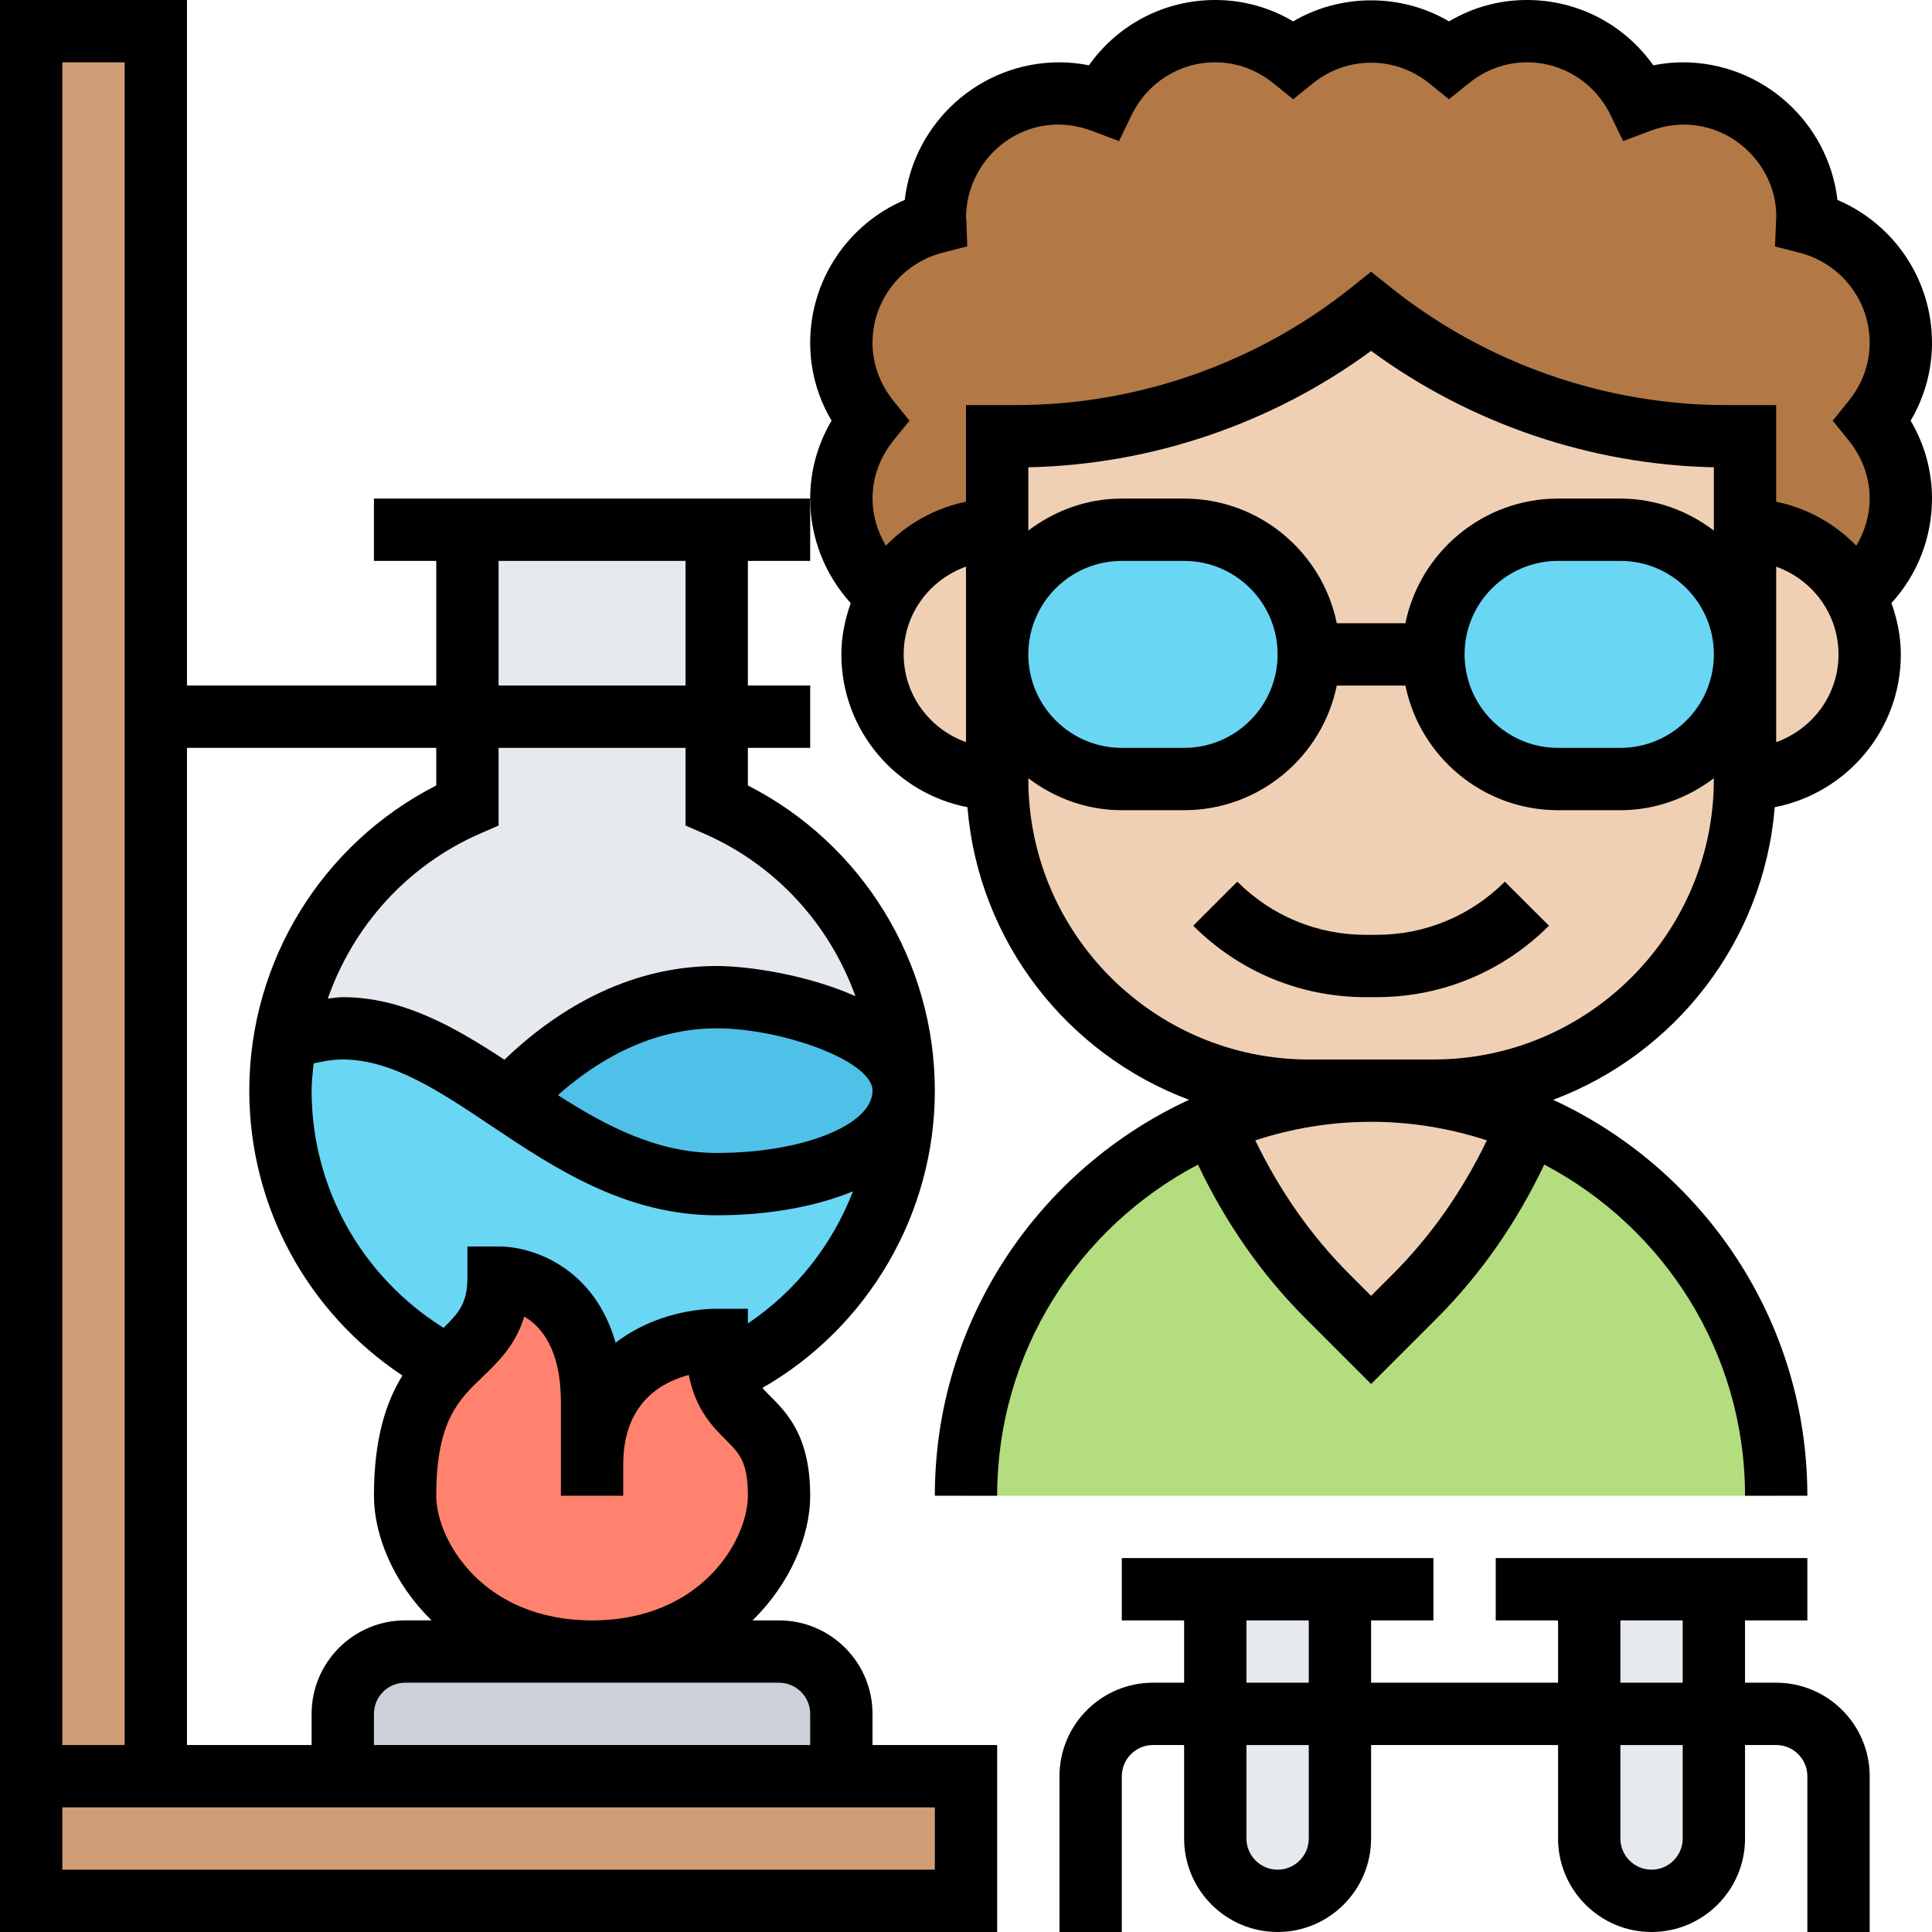
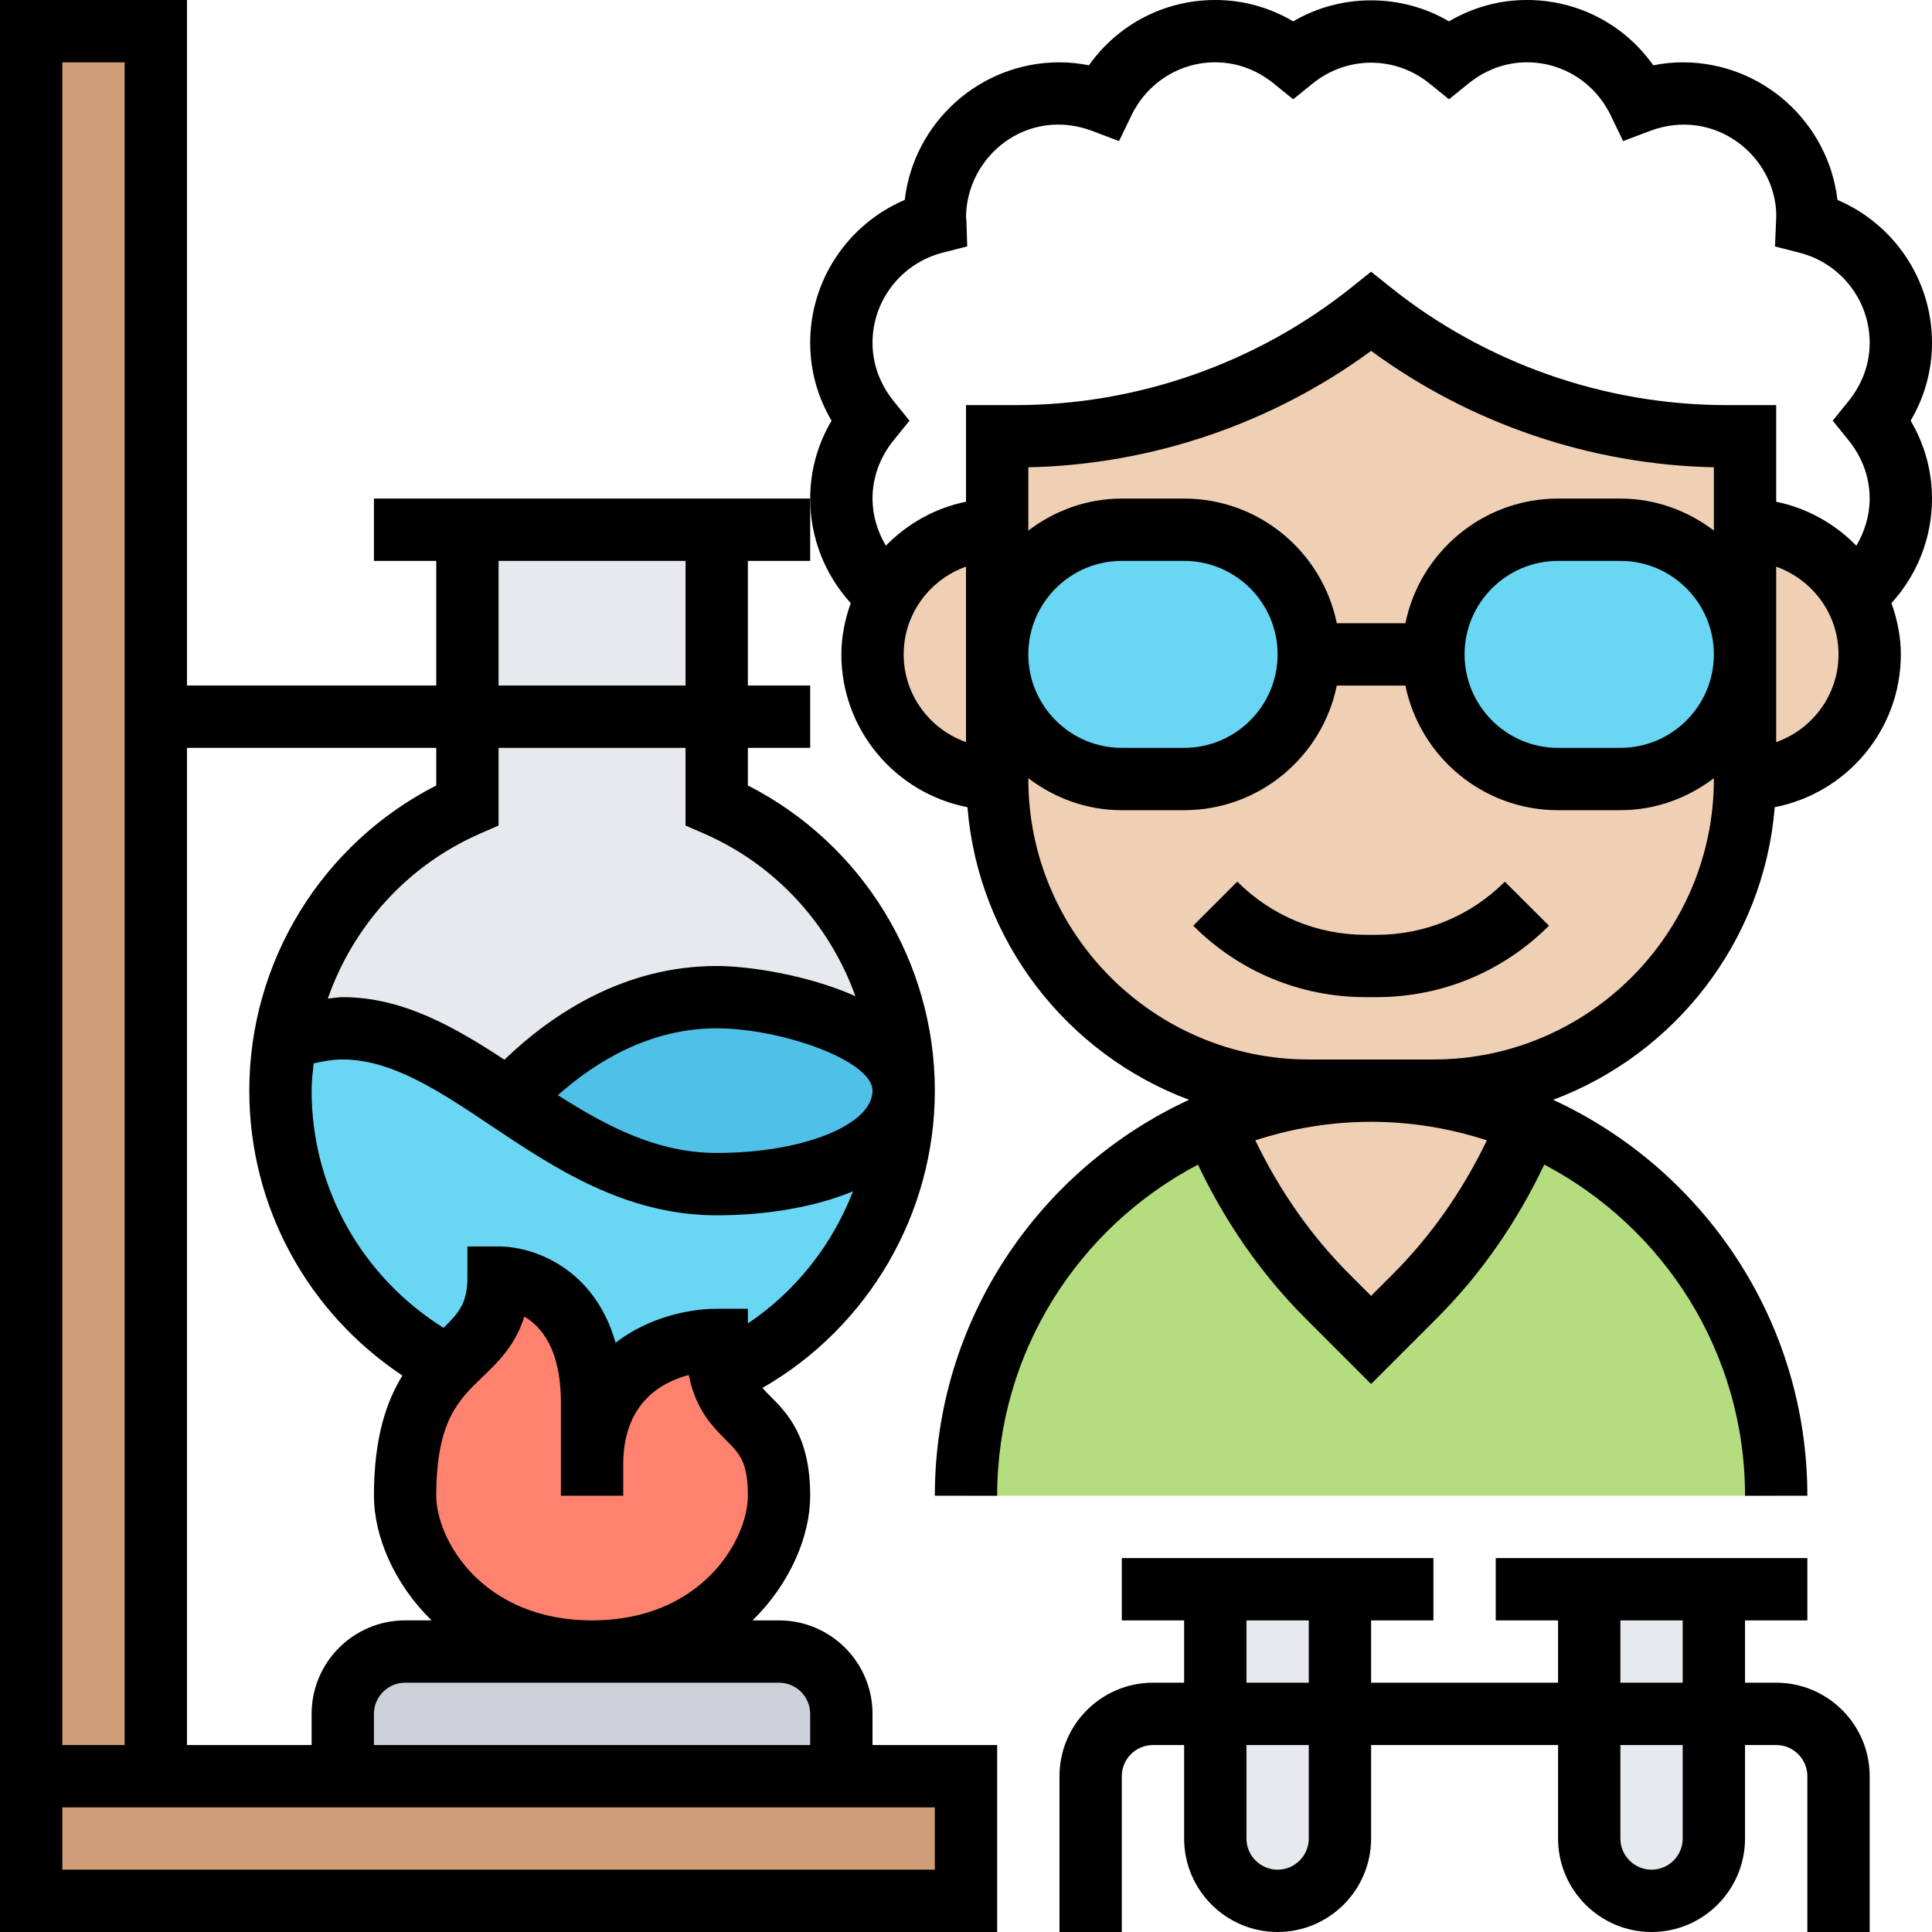
<svg xmlns="http://www.w3.org/2000/svg" id="Layer_5" enable-background="new 0 0 62 62" height="512" viewBox="0 0 62 62" width="512">
  <g>
    <g>
      <g>
        <path d="m31 57v4h-30v-4h4 6 16z" fill="#cf9e76" />
      </g>
      <g>
        <path d="m1 1h4v56h-4z" fill="#cf9e76" />
      </g>
      <g>
        <path d="m27 55v2h-16v-2c0-1.1.9-2 2-2h6 6c1.1 0 2 .9 2 2z" fill="#ccd1d9" />
      </g>
      <g>
        <path d="m55 51v8c0 1.1-.9 2-2 2-.55 0-1.05-.22-1.41-.59-.37-.36-.59-.86-.59-1.41v-8z" fill="#e6e9ed" />
      </g>
      <g>
        <path d="m43 51v8c0 1.1-.9 2-2 2-.55 0-1.05-.22-1.41-.59-.37-.36-.59-.86-.59-1.41v-8z" fill="#e6e9ed" />
      </g>
      <g>
-         <path d="m57.99 7.14c1.73.44 3.01 1.99 3.01 3.86 0 .95-.35 1.81-.9 2.5.55.69.9 1.55.9 2.5 0 1.25-.58 2.37-1.48 3.1-.19-.34-.42-.66-.69-.93-.73-.72-1.73-1.17-2.83-1.17v-3h-.6c-2.07 0-4.11-.35-6.04-1.03-1.92-.67-3.74-1.67-5.36-2.97-3.24 2.59-7.26 4-11.4 4h-.6v3c-1.52 0-2.84.85-3.52 2.1-.9-.73-1.48-1.85-1.48-3.1 0-.95.35-1.81.9-2.5-.55-.69-.9-1.55-.9-2.5 0-1.87 1.28-3.42 3.01-3.86 0-.05-.01-.09-.01-.14 0-2.21 1.79-4 4-4 .5 0 .97.1 1.41.27.65-1.34 2-2.27 3.59-2.27.95 0 1.81.35 2.5.9.69-.55 1.55-.9 2.5-.9s1.81.35 2.5.9c.69-.55 1.55-.9 2.5-.9 1.59 0 2.94.93 3.59 2.27.44-.17.91-.27 1.41-.27 2.21 0 4 1.79 4 4 0 .05-.01.09-.01.14z" fill="#b27946" />
-       </g>
+         </g>
      <g>
        <path d="m57 48h-26c0-3.59 1.46-6.84 3.81-9.19 1.17-1.17 2.56-2.12 4.11-2.78.84 2.08 2.09 3.98 3.69 5.58l1.39 1.39 1.39-1.39c1.6-1.6 2.85-3.5 3.69-5.58 4.66 1.98 7.92 6.59 7.92 11.97z" fill="#b4dd7f" />
      </g>
      <g>
        <path d="m49.08 36.03c-.84 2.08-2.09 3.98-3.69 5.58l-1.39 1.39-1.39-1.39c-1.6-1.6-2.85-3.5-3.69-5.58 1.56-.66 3.28-1.03 5.08-1.03s3.52.37 5.08 1.03z" fill="#f0d0b4" />
      </g>
      <g>
        <path d="m59.52 19.1c.3.56.48 1.21.48 1.9 0 2.21-1.79 4-4 4v-4-4c1.1 0 2.1.45 2.83 1.17.27.27.5.59.69.93z" fill="#f0d0b4" />
      </g>
      <g>
        <path d="m55.4 14c-2.07 0-4.11-.35-6.04-1.03-1.92-.67-3.74-1.67-5.36-2.97-3.24 2.59-7.26 4-11.4 4h-.6v11c0 5.52 4.48 10 10 10h2 2c5.52 0 10-4.48 10-10v-11z" fill="#f0d0b4" />
      </g>
      <g>
        <path d="m32 21v4c-1.1 0-2.1-.45-2.83-1.17-.72-.73-1.17-1.73-1.17-2.83 0-.69.18-1.34.48-1.9.68-1.25 2-2.1 3.52-2.1z" fill="#f0d0b4" />
      </g>
      <g>
        <path d="m54.83 18.17c.72.73 1.17 1.73 1.17 2.83 0 2.21-1.79 4-4 4h-2c-1.1 0-2.1-.45-2.83-1.17-.72-.73-1.17-1.73-1.17-2.83 0-2.21 1.79-4 4-4h2c1.1 0 2.1.45 2.83 1.17z" fill="#69d6f4" />
      </g>
      <g>
        <path d="m40.83 18.17c.72.73 1.17 1.73 1.17 2.83 0 2.21-1.79 4-4 4h-2c-1.1 0-2.1-.45-2.83-1.17-.72-.73-1.17-1.73-1.17-2.83 0-2.21 1.79-4 4-4h2c1.1 0 2.1.45 2.83 1.17z" fill="#69d6f4" />
      </g>
      <g>
        <path d="m23 25.84c3.48 1.52 5.93 4.96 5.99 8.98-.24-1.88-4.05-2.82-5.99-2.82-3.04 0-5.34 1.85-6.68 3.3-1.76-1.18-3.43-2.3-5.32-2.3-.65 0-1.28.13-1.86.35.56-3.38 2.81-6.18 5.86-7.51v-8.84h8z" fill="#e6e9ed" />
      </g>
      <g>
        <path d="m29 35c0 4.05-2.41 7.54-5.88 9.11-.07-.29-.12-.66-.12-1.11 0 0-4 0-4 4v-2c0-4-3-4-3-4 0 1.58-.83 2.05-1.62 2.87-3.2-1.67-5.38-5.01-5.38-8.87 0-.56.05-1.11.14-1.65.58-.22 1.21-.35 1.86-.35 1.89 0 3.56 1.12 5.32 2.3 1.97 1.31 4.05 2.7 6.68 2.7 3 0 6-1 6-3z" fill="#69d6f4" />
      </g>
      <g>
        <path d="m28.99 34.82c.01.06.01.12.01.18 0 2-3 3-6 3-2.63 0-4.71-1.39-6.68-2.7 1.34-1.45 3.64-3.3 6.68-3.3 1.94 0 5.75.94 5.99 2.82z" fill="#4fc1e9" />
      </g>
      <g>
        <path d="m19 47c0-4 4-4 4-4 0 .45.05.82.12 1.11.44 1.68 1.88 1.34 1.88 3.89 0 2-2 5-6 5s-6-3-6-5c0-2.37.67-3.39 1.38-4.13.79-.82 1.62-1.29 1.62-2.87 0 0 3 0 3 4z" fill="#ff826e" />
      </g>
    </g>
    <g>
      <path d="m12 18h2v4h-8v-22h-6v56 1 5h32v-6h-4v-1c0-1.654-1.346-3-3-3h-.849c1.218-1.194 1.849-2.721 1.849-4 0-1.914-.747-2.662-1.293-3.207-.088-.088-.168-.17-.241-.252 3.39-1.946 5.534-5.583 5.534-9.541 0-4.148-2.334-7.923-6-9.794v-1.206h2v-2h-2v-4h2v-2h-14zm2 6v1.206c-3.666 1.871-6 5.646-6 9.794 0 3.718 1.864 7.115 4.914 9.143-.509.824-.914 1.988-.914 3.857 0 1.279.631 2.806 1.849 4h-.849c-1.654 0-3 1.346-3 3v1h-4v-32zm-12-22h2v54h-2zm28 58h-28v-2h28zm-5-6c.551 0 1 .449 1 1v1h-14v-1c0-.551.449-1 1-1zm-11-6c0-2.391.717-3.077 1.476-3.804.49-.469 1.067-1.022 1.35-1.946.551.322 1.174 1.06 1.174 2.75v3h2v-1c0-1.954 1.199-2.637 2.103-2.875.223 1.115.768 1.659 1.19 2.082.441.441.707.707.707 1.793 0 1.395-1.467 4-5 4s-5-2.605-5-4zm10-5.529v-.471h-1c-.892 0-2.193.278-3.245 1.089-.682-2.395-2.628-3.089-3.755-3.089h-1v1c0 .804-.265 1.125-.766 1.612-2.62-1.641-4.234-4.486-4.234-7.612 0-.295.036-.584.064-.874.316-.075.63-.126.936-.126 1.585 0 3.125 1.031 4.756 2.123 2.016 1.348 4.301 2.877 7.244 2.877 1.558 0 3.121-.25 4.374-.77-.663 1.713-1.827 3.203-3.374 4.241zm4-7.471c0 1.103-2.243 2-5 2-1.907 0-3.543-.861-5.096-1.856 1.25-1.109 2.983-2.144 5.096-2.144 2.065 0 5 1.034 5 2zm-5.4-8.246c2.312 1.011 4.027 2.925 4.851 5.214-1.571-.699-3.464-.968-4.451-.968-2.957 0-5.263 1.519-6.813 3.007-1.598-1.049-3.269-2.007-5.187-2.007-.159 0-.32.032-.48.046.812-2.323 2.542-4.269 4.88-5.292l.6-.262v-2.492h6v2.492zm-.6-4.754h-6v-4h6z" />
      <path d="m44.171 30h-.343c-1.557 0-3.021-.606-4.122-1.707l-1.414 1.414c1.479 1.479 3.445 2.293 5.537 2.293h.343c2.091 0 4.056-.814 5.536-2.293l-1.416-1.413c-1.101 1.1-2.564 1.706-4.121 1.706z" />
      <path d="m61.314 13.5c.451-.763.686-1.614.686-2.5 0-2.019-1.215-3.809-3.034-4.584-.29-2.483-2.406-4.416-4.966-4.416-.313 0-.629.032-.944.096-.929-1.31-2.418-2.096-4.056-2.096-.886 0-1.737.235-2.5.686-1.525-.9-3.475-.9-5 0-.763-.451-1.614-.686-2.5-.686-1.638 0-3.127.786-4.056 2.096-.315-.064-.631-.096-.944-.096-2.56 0-4.676 1.933-4.966 4.416-1.819.775-3.034 2.565-3.034 4.584 0 .886.235 1.737.686 2.5-.451.763-.686 1.614-.686 2.5 0 1.256.47 2.441 1.301 3.355-.183.518-.301 1.066-.301 1.645 0 2.43 1.744 4.456 4.046 4.904.354 4.318 3.209 7.928 7.112 9.39-4.807 2.219-8.158 7.073-8.158 12.706h2c0-4.612 2.619-8.618 6.444-10.626.875 1.841 2.022 3.507 3.455 4.939l2.101 2.101 2.102-2.102c1.433-1.432 2.579-3.098 3.455-4.939 3.824 2.009 6.443 6.015 6.443 10.627h2c0-5.633-3.351-10.487-8.158-12.706 3.903-1.462 6.758-5.073 7.112-9.39 2.302-.448 4.046-2.474 4.046-4.904 0-.58-.118-1.128-.301-1.646.831-.913 1.301-2.098 1.301-3.354 0-.886-.235-1.737-.686-2.5zm-32.314 7.5c0-1.302.839-2.402 2-2.816v5.631c-1.161-.413-2-1.513-2-2.815zm26-3.974c-.838-.635-1.87-1.026-3-1.026h-2c-2.414 0-4.434 1.721-4.899 4h-2.202c-.465-2.279-2.484-4-4.899-4h-2c-1.13 0-2.162.391-3 1.026v-2.03c3.953-.084 7.816-1.398 11-3.736 3.184 2.338 7.047 3.652 11 3.736zm0 3.974c0 1.654-1.346 3-3 3h-2c-1.654 0-3-1.346-3-3s1.346-3 3-3h2c1.654 0 3 1.346 3 3zm-14 0c0 1.654-1.346 3-3 3h-2c-1.654 0-3-1.346-3-3s1.346-3 3-3h2c1.654 0 3 1.346 3 3zm3.688 19.898-.688.688-.688-.688c-1.249-1.249-2.255-2.7-3.028-4.303 1.172-.382 2.419-.595 3.716-.595s2.544.213 3.715.596c-.773 1.603-1.778 3.053-3.027 4.302zm1.312-6.898h-4c-4.962 0-9-4.038-9-9v-.026c.838.635 1.87 1.026 3 1.026h2c2.414 0 4.434-1.721 4.899-4h2.202c.465 2.279 2.484 4 4.899 4h2c1.13 0 2.162-.391 3-1.026v.026c0 4.962-4.038 9-9 9zm11-10.184v-5.631c1.161.414 2 1.514 2 2.816s-.839 2.401-2 2.815zm0-7.715v-3.101h-1.597c-3.903 0-7.731-1.343-10.779-3.781l-.624-.5-.625.5c-3.047 2.438-6.875 3.781-10.778 3.781h-1.597v3.101c-.998.203-1.886.708-2.572 1.411-.268-.455-.428-.969-.428-1.512 0-.675.234-1.322.678-1.872l.508-.628-.508-.628c-.444-.55-.678-1.197-.678-1.872 0-1.364.93-2.555 2.261-2.894l.778-.199-.025-.802c-.002-.059-.008-.114-.014-.105 0-1.997 1.971-3.584 4.055-2.796l.856.324.398-.824c.508-1.051 1.54-1.704 2.691-1.704.675 0 1.322.234 1.872.678l.628.508.628-.508c1.099-.888 2.645-.888 3.743 0l.629.508.628-.508c.55-.444 1.197-.678 1.872-.678 1.151 0 2.183.653 2.69 1.704l.398.824.856-.324c2.083-.787 4.054.814 4.059 2.728l-.042.977.778.199c1.331.337 2.261 1.528 2.261 2.892 0 .675-.234 1.322-.678 1.872l-.508.628.508.628c.444.55.678 1.197.678 1.872 0 .543-.16 1.057-.428 1.512-.687-.703-1.574-1.207-2.572-1.411z" />
      <path d="m57 54h-1v-2h2v-2h-10v2h2v2h-6v-2h2v-2h-10v2h2v2h-1c-1.654 0-3 1.346-3 3v5h2v-5c0-.551.449-1 1-1h1v3c0 1.654 1.346 3 3 3s3-1.346 3-3v-3h6v3c0 1.654 1.346 3 3 3s3-1.346 3-3v-3h1c.551 0 1 .449 1 1v5h2v-5c0-1.654-1.346-3-3-3zm-17-2h2v2h-2zm2 7c0 .551-.449 1-1 1s-1-.449-1-1v-3h2zm10-7h2v2h-2zm2 7c0 .551-.449 1-1 1s-1-.449-1-1v-3h2z" />
    </g>
  </g>
</svg>